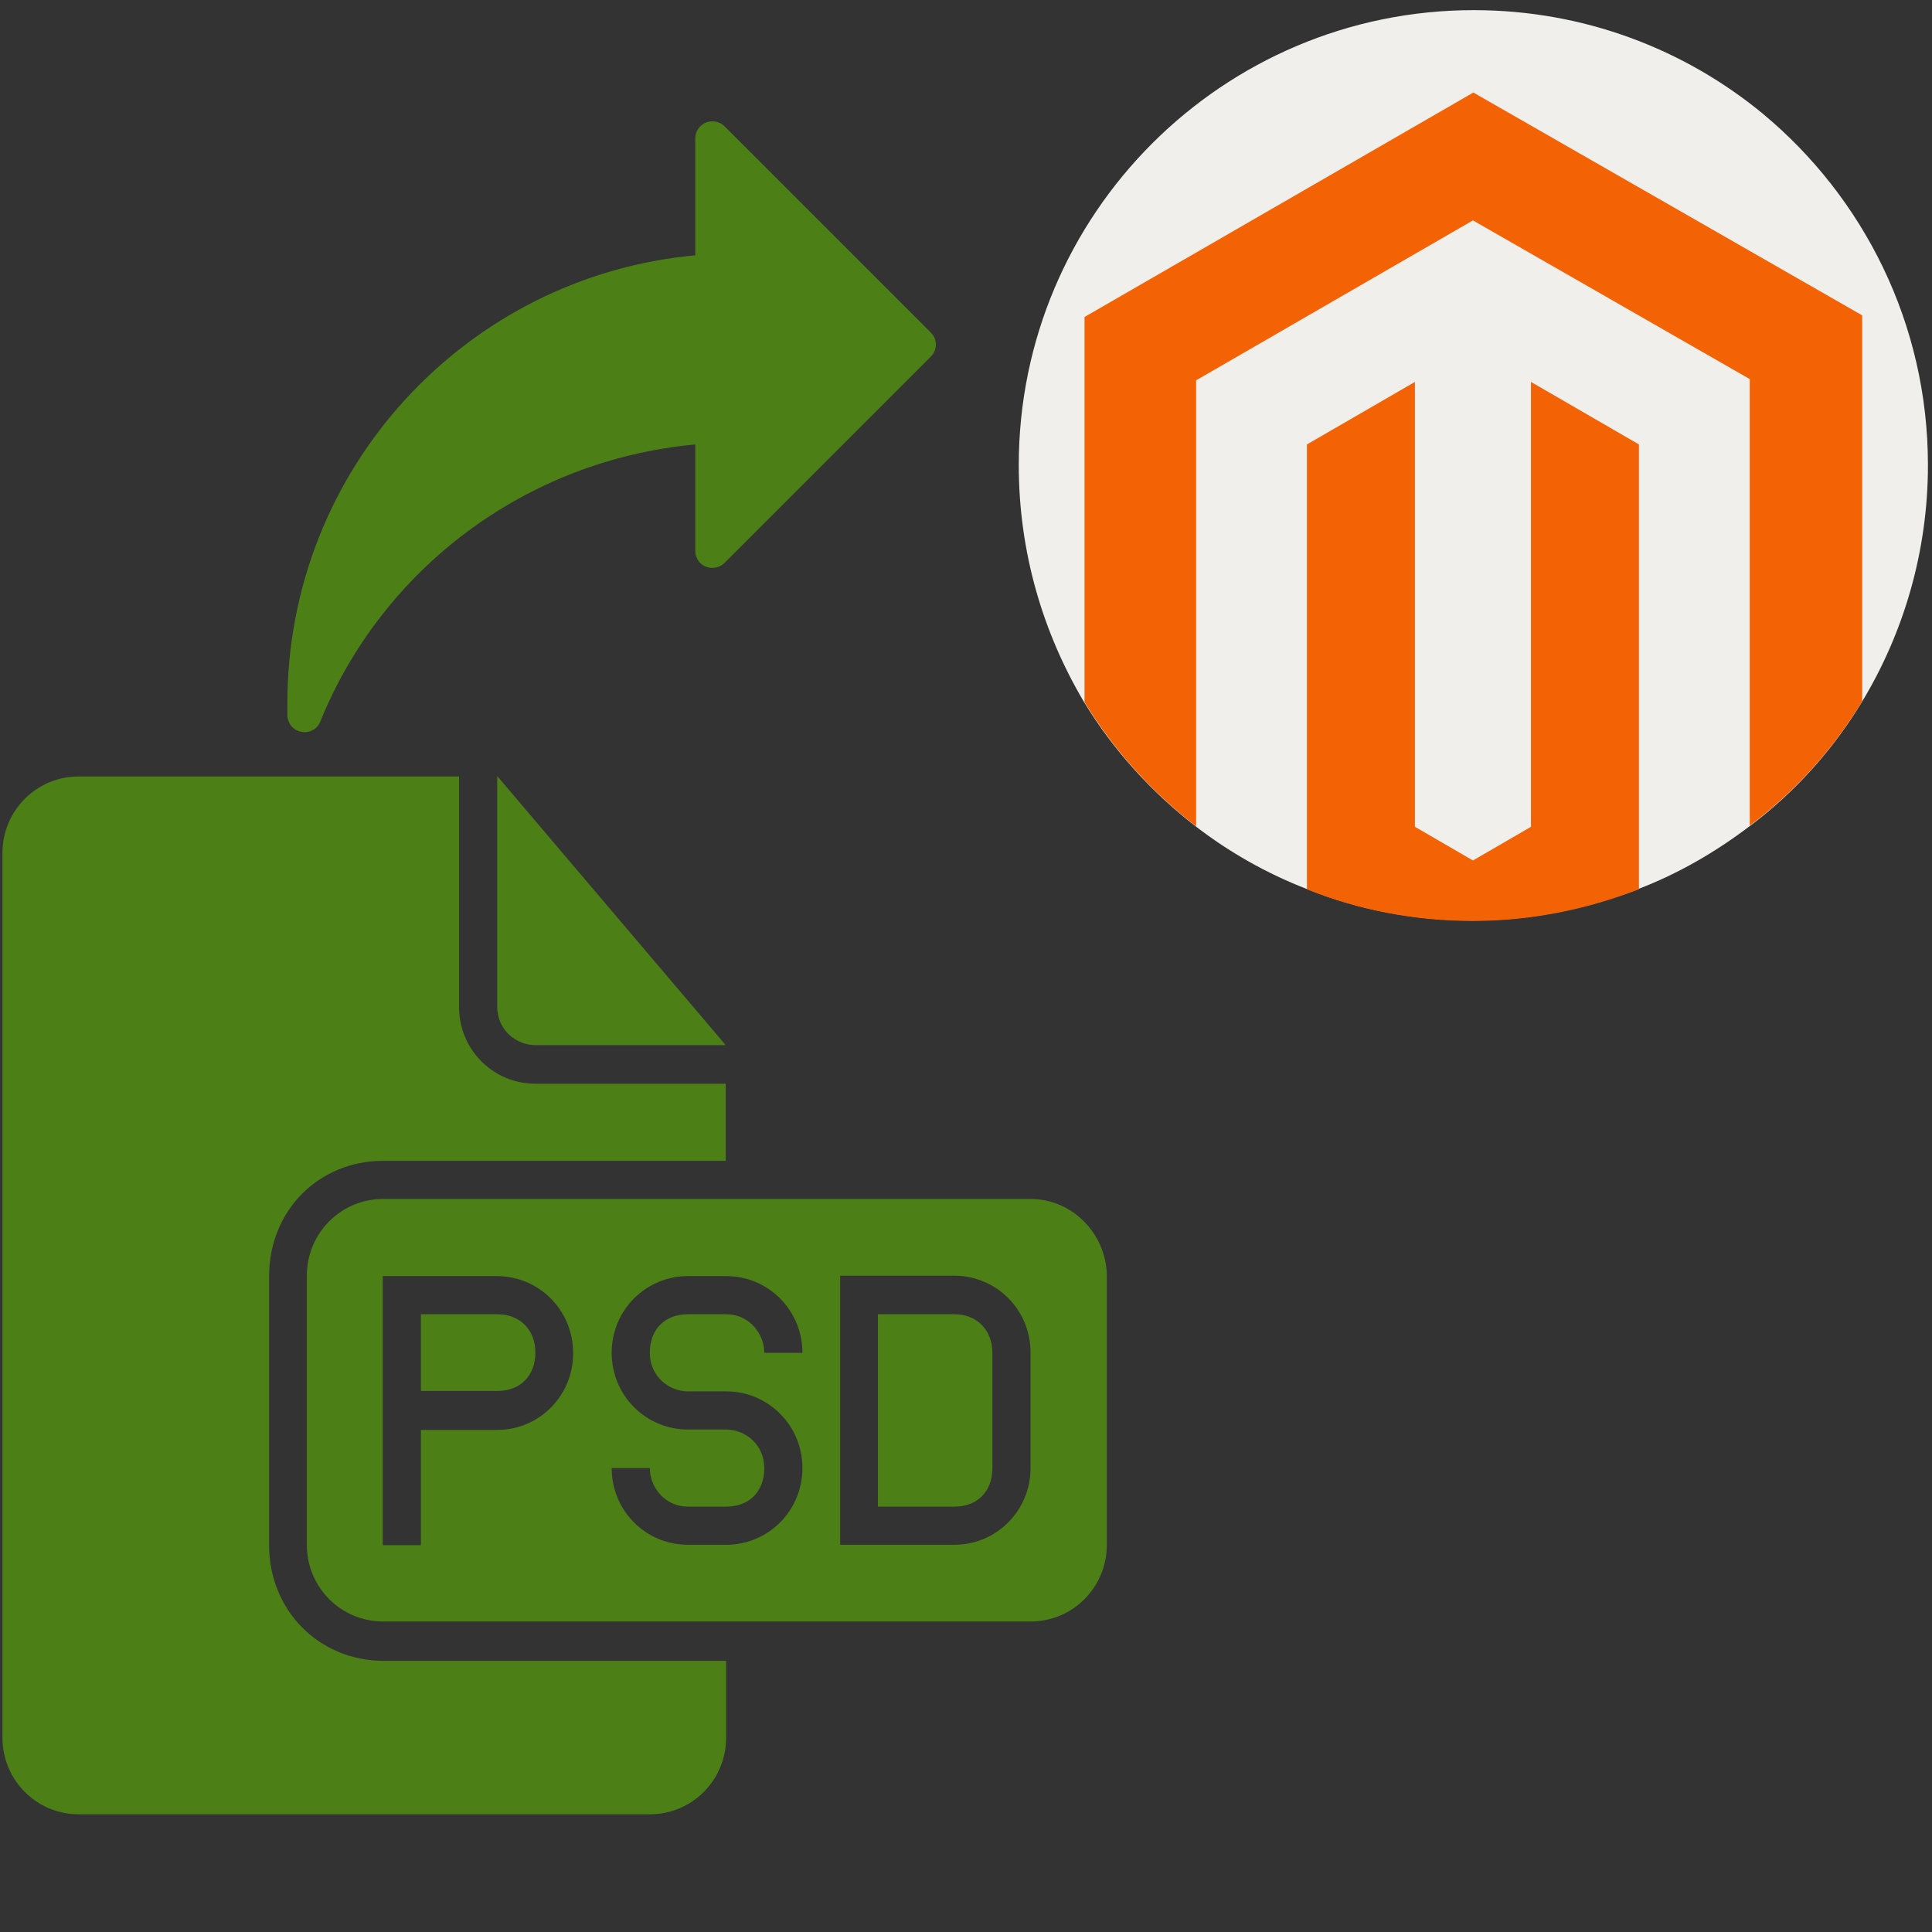
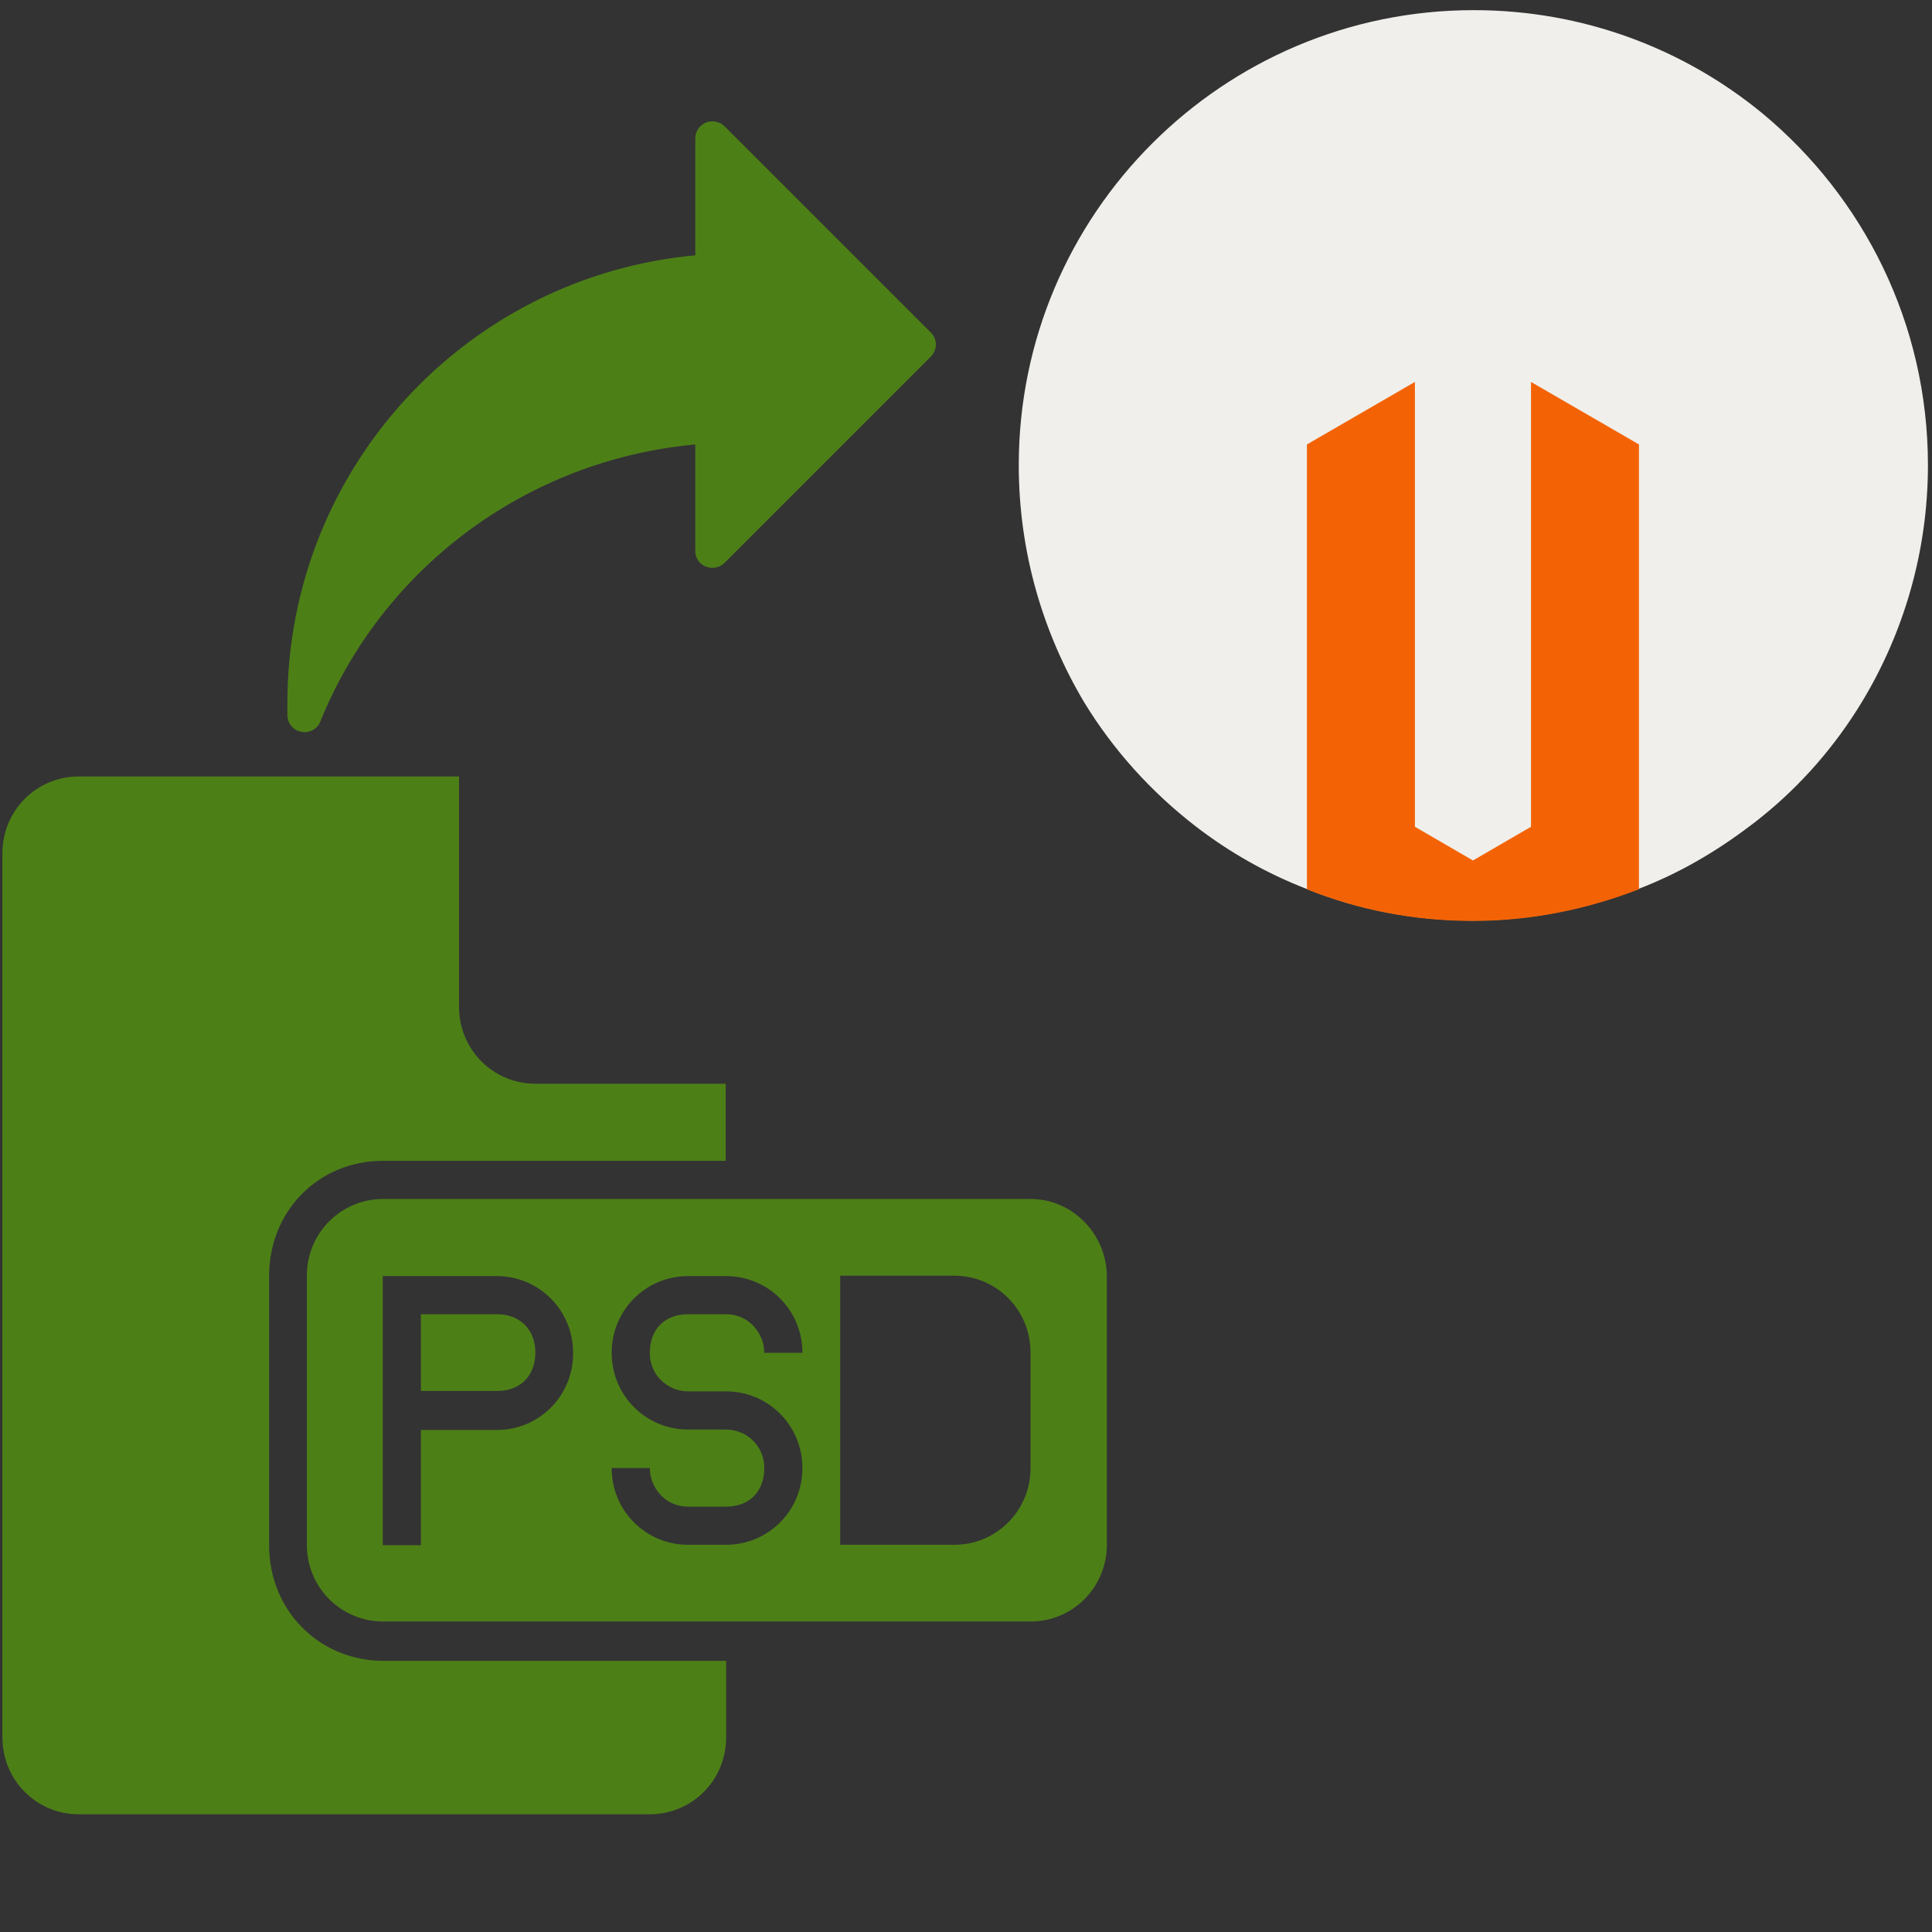
<svg xmlns="http://www.w3.org/2000/svg" version="1.1" id="Layer_1" x="0px" y="0px" viewBox="0 0 476 476" style="enable-background:new 0 0 476 476;" xml:space="preserve">
  <rect x="0" y="0" width="476" height="476" fill="#333333" stroke="none" />
  <style type="text/css">
	.st0{fill:#4D7F17;}
	.st1{fill:#F0EFEB;}
	.st2{fill:#F36306;}
</style>
  <g>
    <g>
      <path class="st0" d="M122.5,323.8h-18.8v18.9h18.8c5.7,0,9.4-3.7,9.4-9.5C131.9,327.8,128.3,323.8,122.5,323.8z" />
-       <path class="st0" d="M131.9,257.5h46.9l-56.3-66.3v56.8C122.5,253.8,127.2,257.5,131.9,257.5z" />
      <path class="st0" d="M66.3,380.7v-66.3c0-16.1,12.2-28.4,28.1-28.4h84.4V267h-46.9c-10.4,0-18.8-8.4-18.8-18.9v-56.8H19.4    c-10.4,0-18.8,8.4-18.8,18.9v217.9C0.6,438.6,9,447,19.4,447h140.7c10.4,0,18.8-8.4,18.8-18.9v-18.9H94.4    C78.5,409.1,66.3,396.7,66.3,380.7z" />
      <path class="st0" d="M253.9,295.4H94.4c-10.4,0-18.8,8.4-18.8,18.9v66.3c0,10.5,8.4,18.9,18.8,18.9h159.5    c10.4,0,18.8-8.4,18.8-18.9v-66.3C272.6,304.1,264.3,295.4,253.9,295.4z M122.5,352.3h-18.8v28.4h-9.4v-47.4v-18.9h28.1    c10.4,0,18.8,8.4,18.8,18.9C141.3,343.8,132.9,352.3,122.5,352.3z M169.5,342.8h9.4c10.4,0,18.8,8.4,18.8,18.9    c0,10.5-8.4,18.9-18.8,18.9h-9.4c-10.4,0-18.8-8.4-18.8-18.9l0,0h9.4l0,0c0,4.7,3.7,9.5,9.4,9.5h9.4c5.7,0,9.4-3.7,9.4-9.5    c0-5.8-4.7-9.5-9.4-9.5h-9.4c-10.4,0-18.8-8.4-18.8-18.9c0-10.5,8.4-18.9,18.8-18.9h9.4c10.4,0,18.8,8.4,18.8,18.9h-9.4    c0-4.7-3.7-9.5-9.4-9.5h-9.4c-5.7,0-9.4,3.7-9.4,9.5C160.1,339.1,164.8,342.8,169.5,342.8z M253.9,361.7    c0,10.5-8.4,18.9-18.8,18.9H207v-66.3h28.1c10.4,0,18.8,8.4,18.8,18.9V361.7z" />
-       <path class="st0" d="M235.1,323.8h-18.8v47.4h18.8c5.7,0,9.4-3.7,9.4-9.5v-28.4C244.5,327.8,240.8,323.8,235.1,323.8z" />
    </g>
  </g>
  <path class="st0" d="M173.9,139.6c0.5,0.2,1.1,0.3,1.6,0.3c1.1,0,2.2-0.4,3-1.2l50.8-50.8c1.7-1.7,1.7-4.4,0-6l-50.8-50.8  c-0.8-0.8-1.9-1.2-3-1.2c-0.6,0-1.1,0.1-1.6,0.3c-1.6,0.7-2.6,2.2-2.6,3.9v28.8c-56.4,5.2-100.5,52.6-100.5,110.4c0,1,0,2,0,3  c0.1,2,1.5,3.7,3.5,4c0.3,0,0.5,0.1,0.7,0.1c1.7,0,3.3-1,3.9-2.6c15.2-37.5,50.4-64.4,92.4-68.3v26.3  C171.3,137.4,172.3,139,173.9,139.6z" />
  <g>
    <path class="st1" d="M475,114.6c0,21.3-6,41.4-16.3,58.4c-6.5,10.7-14.8,20.3-24.6,28.2c-1.1,0.9-2,1.6-3.1,2.4   c-8.3,6.3-17.4,11.6-27.3,15.4c-12.7,4.9-26.4,7.8-40.9,7.8c-14.5,0-28.2-2.7-40.9-7.8c-9.8-3.8-19-9-27.3-15.4   c-11-8.5-20.3-18.8-27.5-30.6C257,156,251,136.1,251,114.6C251,52.7,301.3,2.5,363.1,2.5c27.1,0,51.9,9.6,71.2,25.5   C459.1,48.6,475,79.7,475,114.6z" />
    <g>
      <path class="st2" d="M403.8,109.5v109.6c-12.7,4.9-26.4,7.8-40.9,7.8c-14.5,0-28.2-2.7-40.9-7.8V109.5l26.6-15.4v109.6l14.3,8.3    l14.3-8.3V94.1L403.8,109.5z" />
-       <path class="st2" d="M458.8,77.7v95.1c-6.5,10.7-14.8,20.3-24.6,28.2c-1.1,0.9-2,1.6-3.1,2.4V93.4l-68.2-39.1l-68.2,39.4v109.9    c-11-8.5-20.3-18.8-27.5-30.6V78.1l95.8-55.3L458.8,77.7z" />
    </g>
  </g>
</svg>